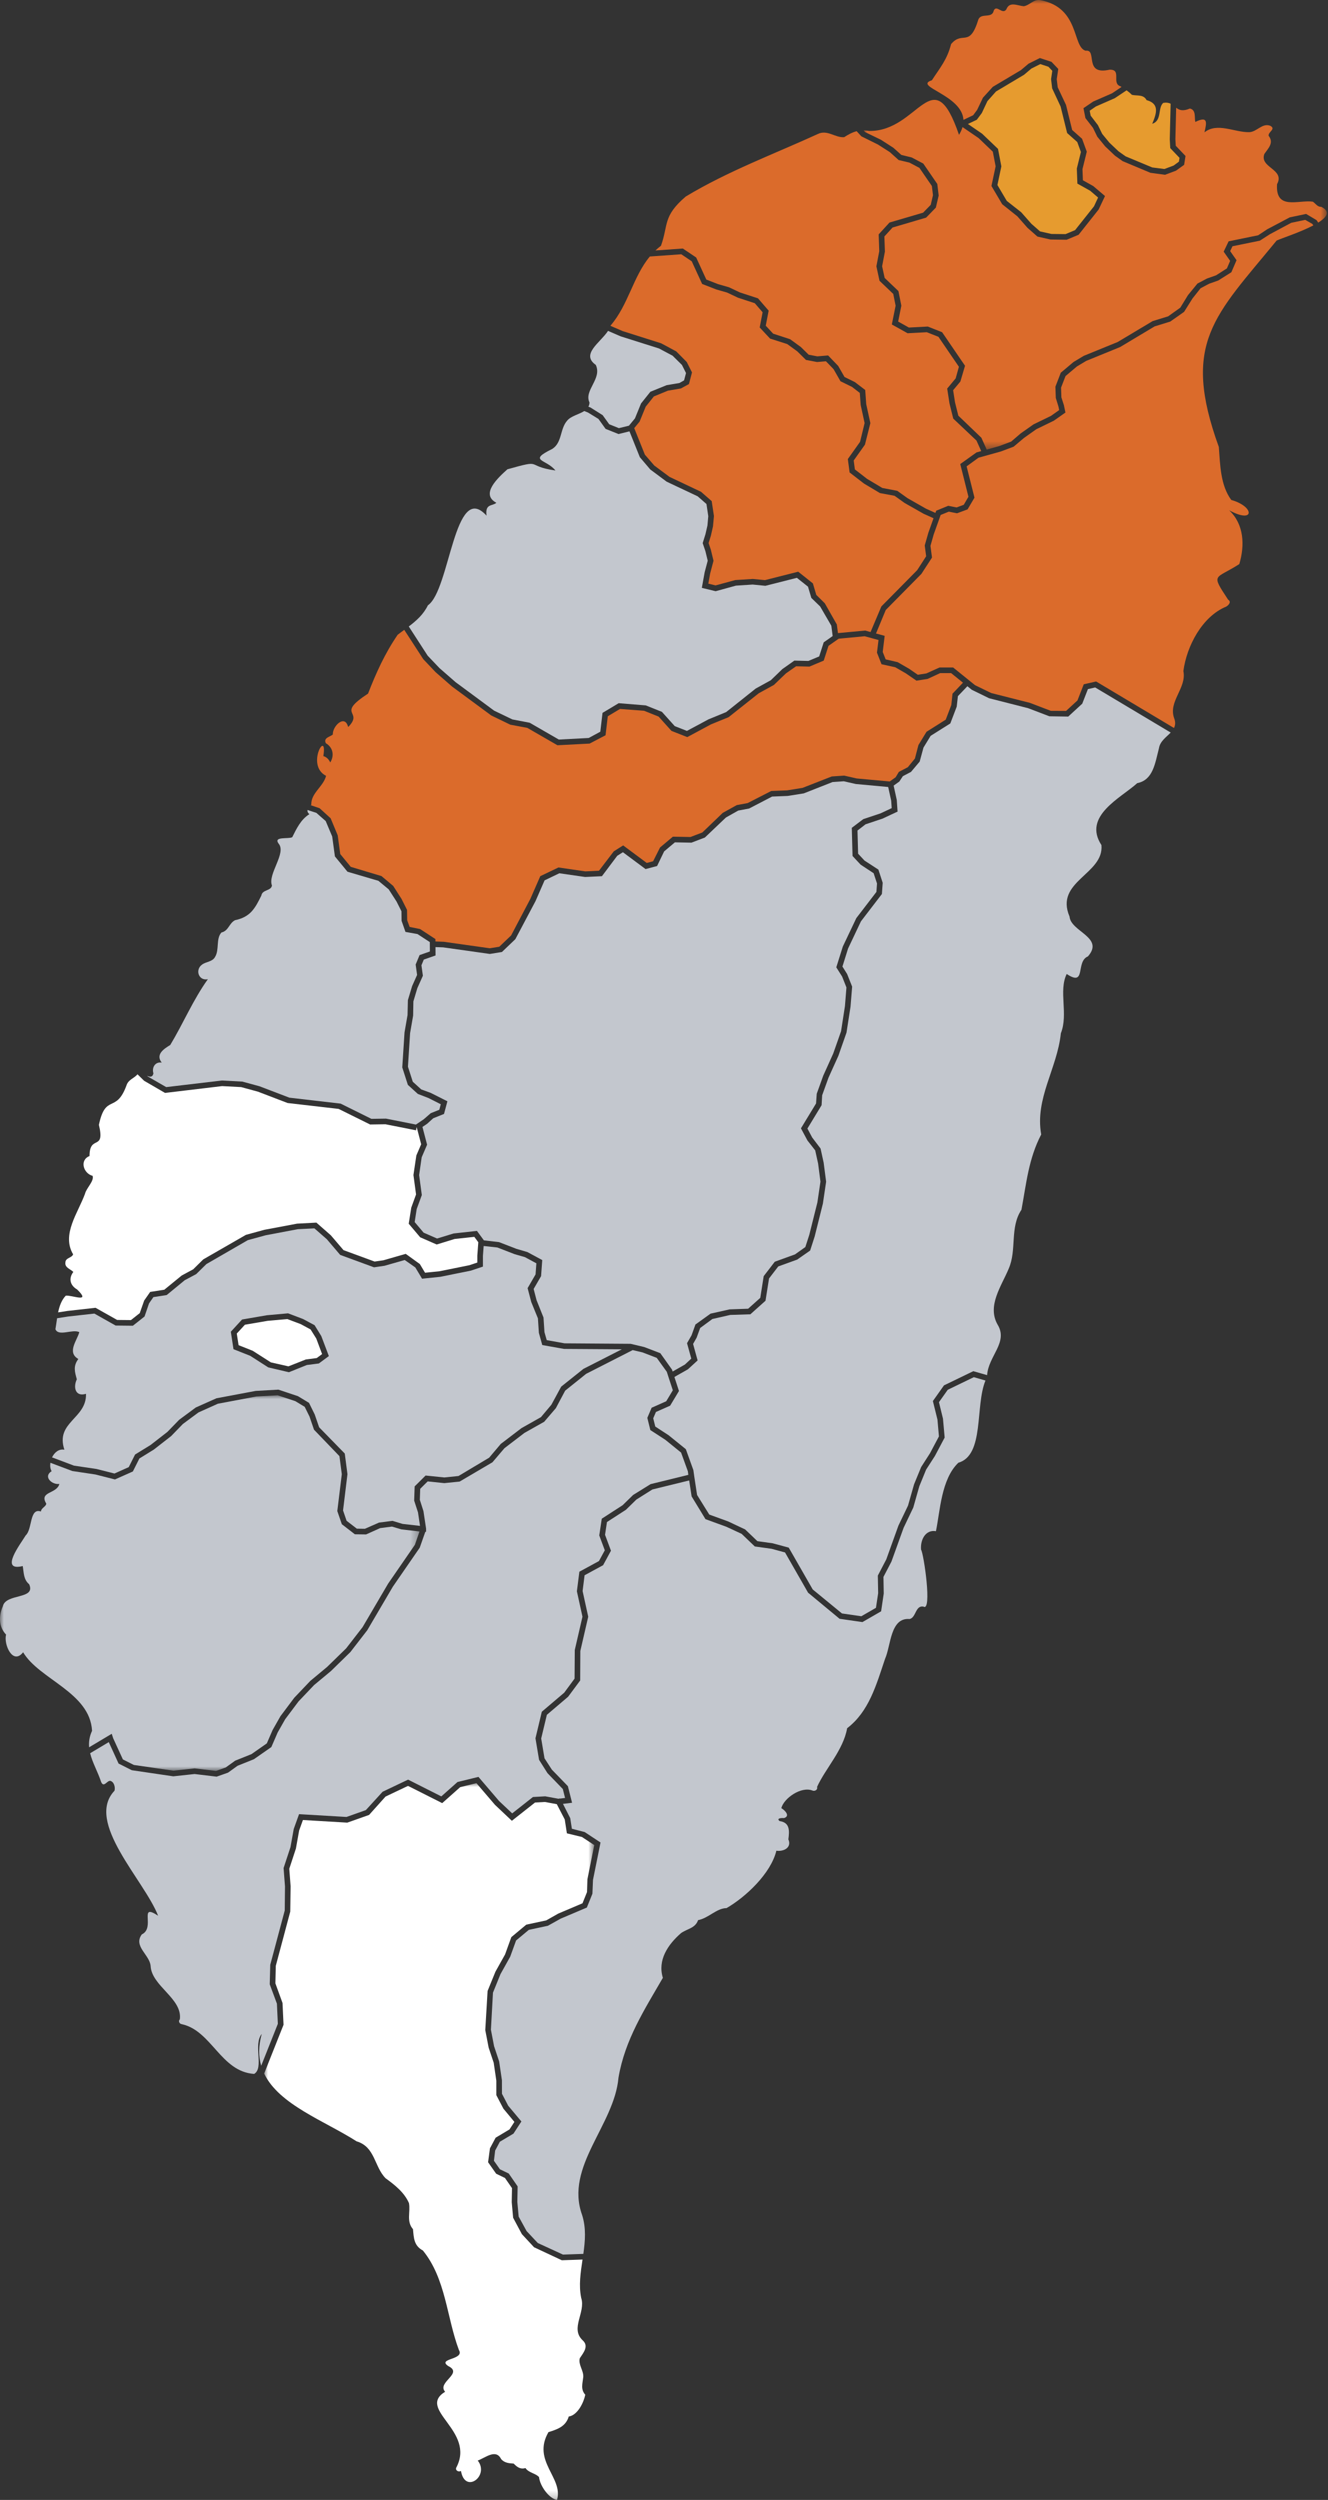
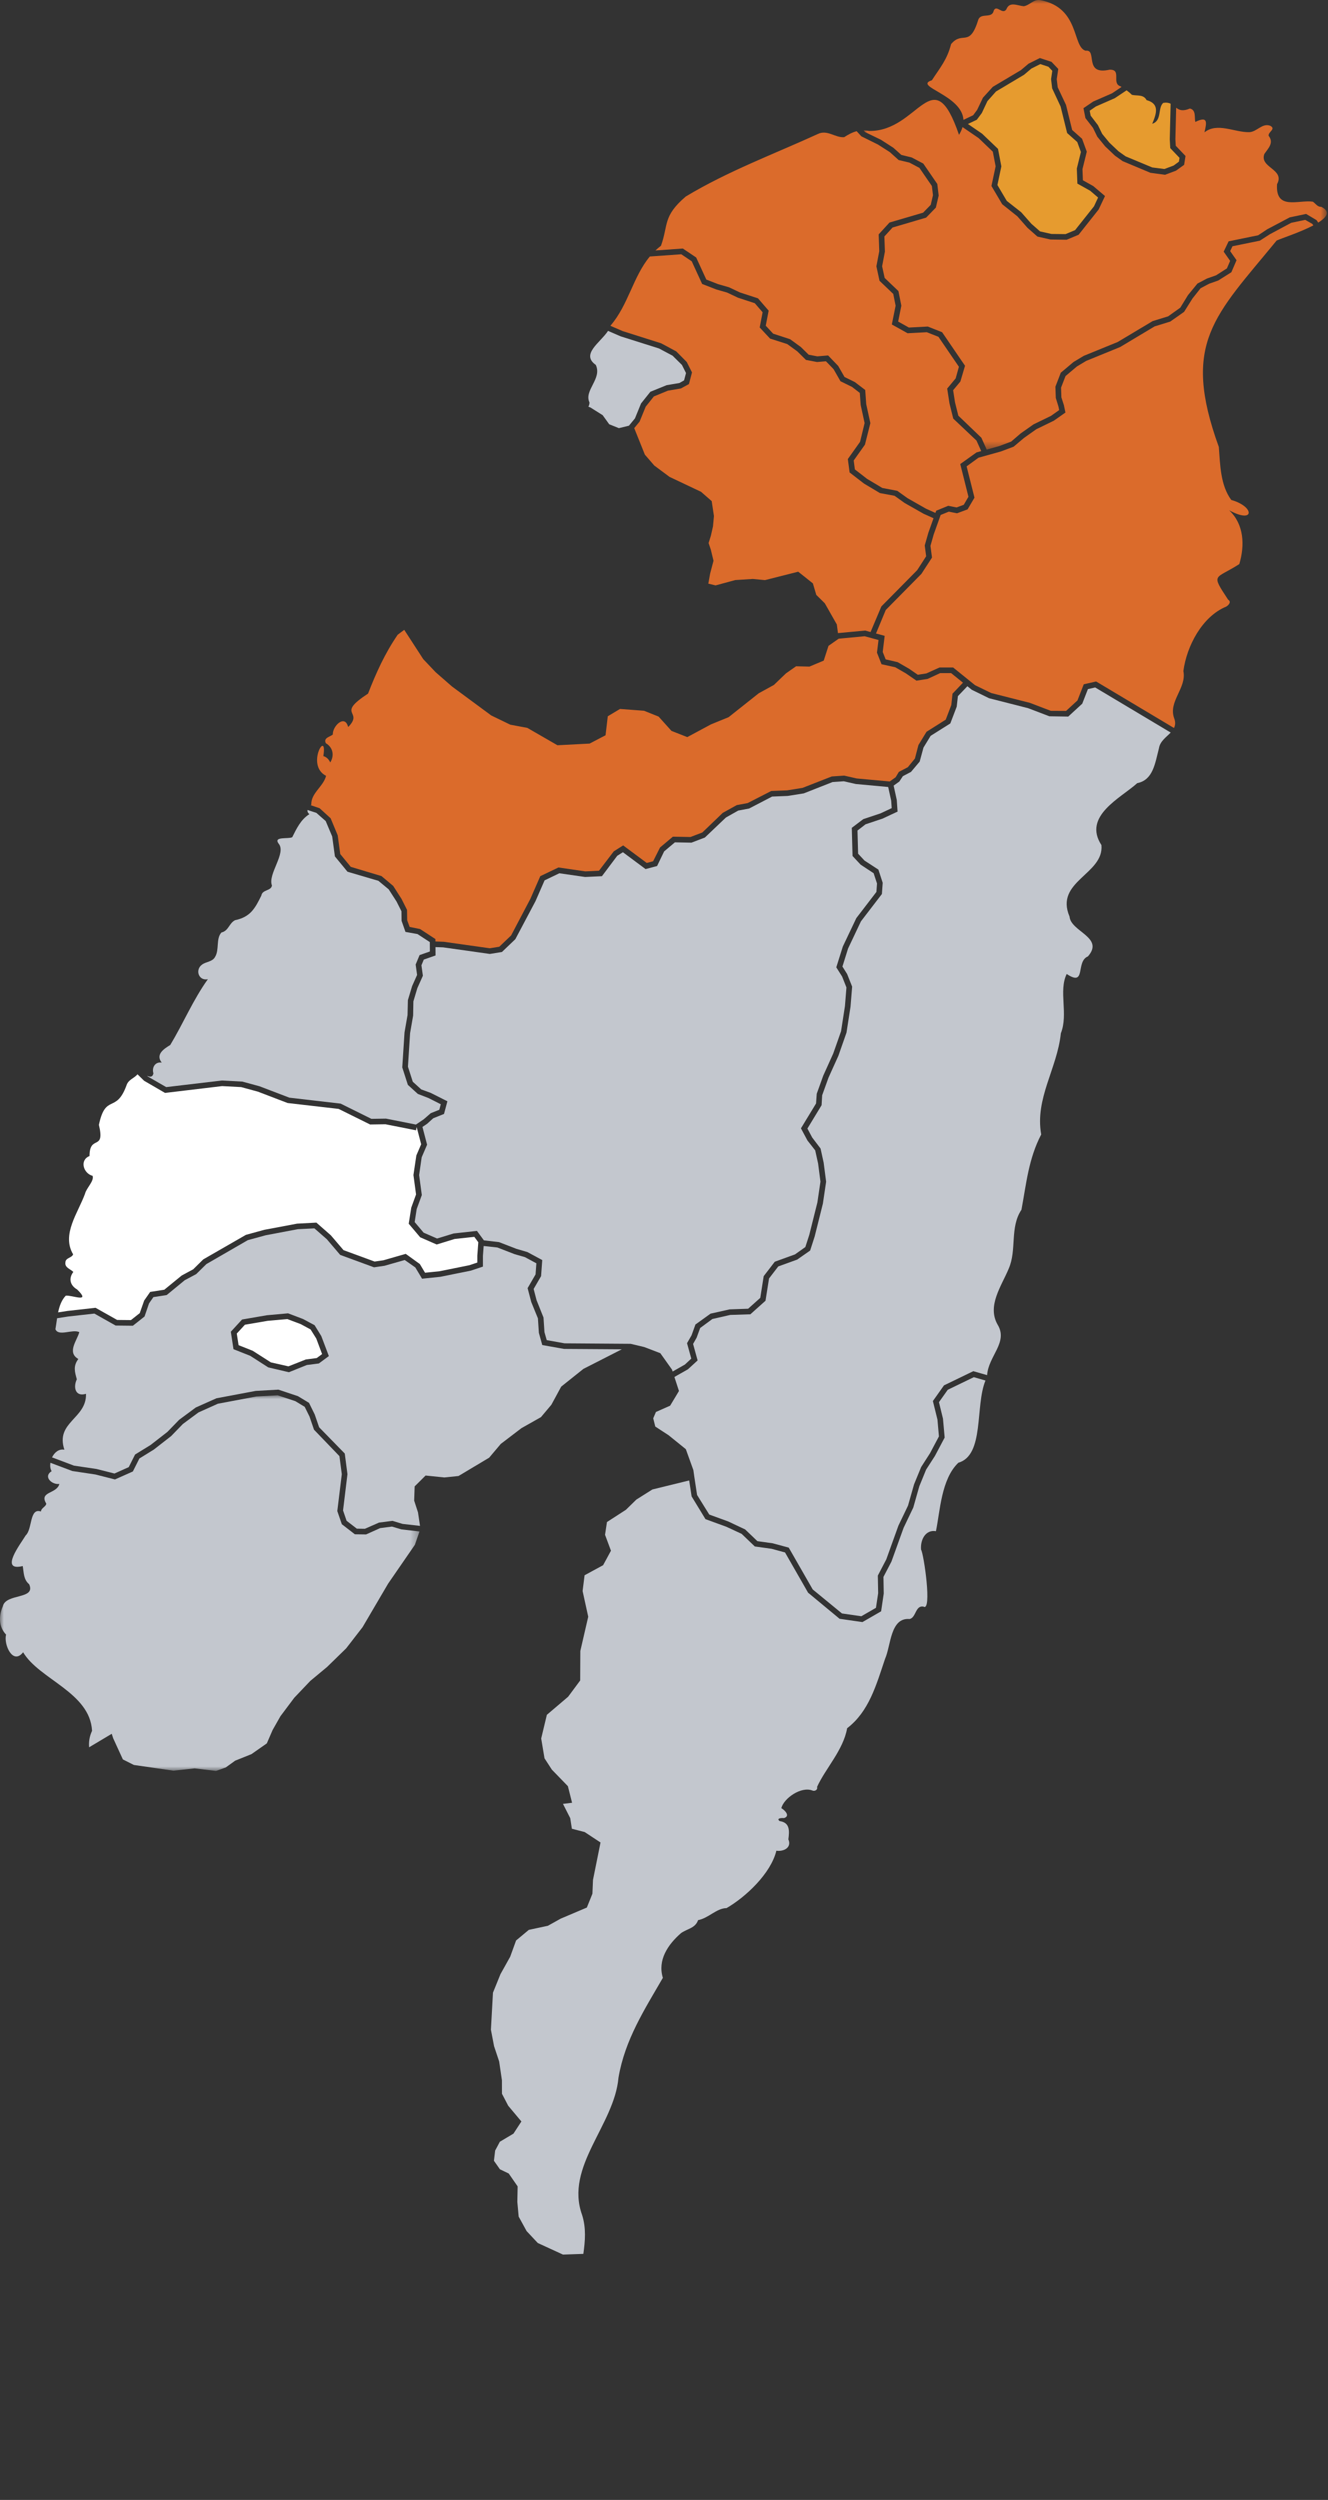
<svg xmlns="http://www.w3.org/2000/svg" xmlns:xlink="http://www.w3.org/1999/xlink" width="170px" height="320px" viewBox="0 0 170 320" version="1.1">
  <rect x="0" y="0" width="170" height="320" fill="#333333" stroke="none" />
  <title>Group 28 Copy</title>
  <desc>Created with Sketch.</desc>
  <defs>
    <polygon id="path-1" points="0 0 53.701 0 53.701 48.08 0 48.08" />
-     <polygon id="path-3" points="0 0 42.257 0 42.257 91.749 0 91.749" />
    <polygon id="path-5" points="0 0 59.301 0 59.301 57.547 0 57.547" />
  </defs>
  <g id="戰情數據-0209" stroke="none" stroke-width="1" fill="none" fill-rule="evenodd">
    <g id="智慧防災_768" transform="translate(-422, -809)">
      <g id="Group-125" transform="translate(40, 726)">
        <g id="Group-123" transform="translate(382, 83)">
          <g id="Group-28-Copy">
            <g id="Group">
              <polygon id="Fill-1" fill="#FFFFFF" points="32.355 172.907 34.675 174.389 36.922 174.897 39.148 174.017 40.541 173.837 41.233 173.327 40.486 171.337 39.761 170.176 38.502 169.494 36.776 168.844 34.261 169.07 31.351 169.57 30.311 170.7 30.541 172.185" />
              <polygon id="Fill-2" fill="#C3C7CE" points="109.555 100.355 108.012 100.006 106.579 100.104 102.891 101.556 100.835 101.883 98.837 101.964 95.895 103.494 94.501 103.755 92.922 104.648 90.231 107.209 88.517 107.863 86.395 107.822 85.017 108.982 84.114 110.855 82.64 111.244 79.74 109.087 79.013 109.545 77.054 112.156 74.9 112.256 71.603 111.782 69.714 112.688 68.55 115.352 65.972 120.216 64.254 121.859 62.704 122.108 56.724 121.265 55.747 121.231 55.755 122.301 54.253 122.828 53.949 123.559 54.135 124.899 53.425 126.484 52.919 128.18 52.886 129.999 52.498 132.233 52.222 136.542 52.839 138.463 53.92 139.447 55.135 139.892 57.273 140.968 56.839 142.588 55.464 143.138 54.681 143.844 54.079 144.251 54.673 146.526 53.98 148.141 53.653 150.411 53.998 152.972 53.342 154.76 53.083 156.427 54.228 157.783 55.949 158.536 58.058 157.889 61.055 157.56 61.944 158.77 63.885 158.995 66.105 159.855 67.506 160.264 69.415 161.294 69.266 163.347 68.313 164.991 68.687 166.43 69.575 168.646 69.698 170.522 69.987 171.541 72.272 171.95 80.73 172.013 82.466 172.424 84.532 173.216 86.026 175.317 86.104 175.559 87.672 174.669 88.493 173.907 87.949 171.932 88.527 170.924 89.026 169.54 90.96 168.15 93.395 167.604 95.77 167.521 97.324 166.131 97.763 163.351 99.184 161.502 101.764 160.569 103.095 159.626 103.596 158.073 104.634 153.924 105.027 151.254 104.728 148.941 104.356 147.251 103.366 145.99 102.53 144.432 104.466 141.245 104.552 140.003 105.388 137.682 106.661 134.86 107.666 132.001 108.162 128.787 108.354 126.399 107.801 125 107.054 123.822 107.894 121.153 109.618 117.524 112.192 114.168 112.268 113.091 111.837 111.776 110.169 110.677 109.136 109.57 109.039 105.964 110.511 104.851 112.702 104.121 114.149 103.443 114.085 102.497 113.698 100.738" />
              <g id="Group-5" transform="translate(0, 178.604)">
                <mask id="mask-2" fill="white">
                  <use xlink:href="#path-1" />
                </mask>
                <g id="Clip-4" />
                <path d="M14.488,43.899 L15.73,46.609 L17.139,47.318 L22.195,48.046 L24.915,47.753 L27.651,48.08 L28.898,47.638 L30.1,46.77 L32.195,45.928 L34.156,44.554 L34.9,42.838 L35.904,41.07 L37.667,38.719 L39.717,36.563 L41.881,34.763 L44.315,32.389 L46.414,29.677 L49.684,24.107 L53.112,19.134 L53.701,17.431 L51.387,17.163 L50.178,16.803 L48.661,17 L46.861,17.808 L45.427,17.789 L43.758,16.5 L43.179,14.816 L43.754,10.099 L43.452,7.786 L40.196,4.4 L39.621,2.721 L39.005,1.473 L37.803,0.747 L35.544,0 L32.815,0.151 L27.888,1.078 L25.402,2.195 L23.407,3.674 L21.909,5.219 L19.689,6.948 L17.842,8.087 L17.009,9.748 L14.716,10.771 L12.215,10.135 L9.255,9.691 L6.452,8.636 C6.395,9.023 6.429,9.409 6.61,9.711 C5.488,10.403 6.64,11.48 7.598,11.344 C7.282,12.64 4.959,12.286 5.923,13.864 C5.903,14.238 5.269,14.419 5.241,14.875 C3.755,14.362 4.167,17.122 3.29,17.932 C2.64,19.01 -0.14,22.594 2.91,21.856 C3.061,22.694 2.994,23.573 3.732,24.184 C4.634,26.17 0.747,25.313 0.362,27.007 C-0.193,28.274 -0.153,29.677 0.778,30.627 C0.445,31.867 1.63,34.587 2.961,32.89 C5.017,36.373 11.512,38.013 11.786,42.945 C11.441,43.689 11.35,44.384 11.409,45.054 L14.302,43.327 L14.488,43.899 Z" id="Fill-3" fill="#C3C7CE" mask="url(#mask-2)" />
              </g>
              <path d="M30.985,168.902 L34.167,168.356 L36.876,168.11 L38.8,168.84 L40.272,169.632 L41.129,171.02 L42.098,173.584 L40.818,174.527 L39.285,174.725 L36.982,175.649 L34.339,175.03 L32.026,173.545 L29.889,172.701 L29.548,170.467 L30.985,168.902 Z M12.356,188.035 L14.651,188.615 L16.48,187.798 L17.291,186.185 L19.279,184.961 L21.43,183.288 L22.934,181.738 L25.072,180.158 L27.714,178.982 L32.729,178.042 L35.64,177.877 L38.141,178.714 L39.557,179.57 L40.285,181.048 L40.851,182.694 L44.135,186.059 L44.479,188.7 L43.914,193.342 L44.368,194.665 L45.678,195.675 L46.712,195.689 L48.516,194.896 L50.238,194.673 L51.534,195.064 L53.766,195.318 L53.508,193.589 L53.019,192.085 L53.081,190.263 L54.483,188.872 L56.875,189.12 L58.693,188.934 L62.618,186.589 L64.106,184.826 L66.743,182.815 L69.25,181.397 L70.582,179.813 L71.84,177.494 L74.68,175.224 L79.599,172.716 L72.205,172.665 L69.417,172.171 L68.981,170.607 L68.86,168.753 L68.005,166.657 L67.54,164.885 L68.559,163.129 L68.662,161.707 L67.198,160.917 L65.876,160.537 L63.669,159.683 L61.916,159.492 L61.821,160.762 L61.822,162.129 L60.283,162.644 L56.37,163.435 L54.029,163.678 L53.167,162.238 L51.808,161.285 L49.232,162.022 L47.878,162.221 L43.548,160.631 L41.837,158.624 L40.245,157.233 L38.116,157.342 L34.008,158.118 L31.718,158.746 L26.423,161.805 L25.12,163.086 L23.651,163.87 L21.338,165.77 L19.638,166.034 L19.075,166.844 L18.504,168.516 L17.01,169.699 L14.8,169.675 L12.081,168.142 L8.72,168.519 L7.307,168.74 C7.234,169.222 7.174,169.702 7.094,170.146 C7.511,171.12 9.254,170.089 10.153,170.519 C9.852,171.619 8.548,173.098 10.025,173.957 C9.335,174.886 9.579,175.617 9.835,176.553 C9.345,177.586 9.647,178.833 11.008,178.411 C11.11,181.604 7.055,182.018 8.244,185.569 C7.546,185.43 6.969,185.914 6.661,186.549 L9.472,187.607 L12.356,188.035 Z" id="Fill-6" fill="#C3C7CE" />
              <path d="M89.12,32.961 L90.416,35.784 L91.929,36.373 L93.321,36.774 L94.728,37.437 L97.034,38.19 L98.397,39.766 L98.025,41.693 L98.974,42.711 L101.148,43.423 L102.52,44.422 L103.52,45.404 L104.624,45.614 L106.009,45.499 L107.302,46.847 L108.108,48.255 L109.445,48.916 L110.759,49.921 L110.888,51.735 L111.418,54.162 L110.725,56.915 L109.284,58.944 L109.434,60.088 L111,61.299 L112.947,62.461 L114.86,62.827 L116.186,63.775 L118.552,65.12 L119.746,65.655 L119.849,65.37 L121.386,64.744 L122.454,64.955 L123.371,64.615 L123.974,63.589 L122.923,59.4 L125.002,57.912 L125.608,57.743 L125.001,56.394 L122.028,53.583 L121.546,51.638 L121.251,49.737 L122.338,48.433 L122.751,46.948 L120.133,43.114 L118.645,42.524 L116.179,42.656 L114.166,41.533 L114.648,39.13 L114.349,37.625 L112.589,35.943 L112.188,34.089 L112.556,32.151 L112.48,30.001 L113.865,28.487 L118.169,27.222 L119.146,26.216 L119.432,24.989 L119.291,23.81 L117.699,21.492 L116.42,20.815 L115.036,20.486 L113.914,19.476 L112.399,18.508 L110.263,17.449 L109.662,16.794 C109.118,16.935 108.613,17.205 108.061,17.561 C106.908,17.647 105.896,16.556 104.69,17.154 C98.961,19.769 93.159,21.917 87.782,25.158 C84.821,27.69 85.576,28.775 84.614,31.458 C84.36,31.648 84.128,31.851 83.905,32.06 L87.409,31.811 L89.12,32.961 Z" id="Fill-8" fill="#DB6B2B" />
              <path d="M12.231,167.401 L14.993,168.957 L16.762,168.976 L17.89,168.084 L18.456,166.474 L19.223,165.371 L21.034,165.088 L23.253,163.274 L24.733,162.475 L26.021,161.206 L31.483,158.063 L33.847,157.417 L38.031,156.63 L40.5,156.499 L42.348,158.119 L43.972,160.02 L47.955,161.483 L49.082,161.32 L51.94,160.498 L53.745,161.802 L54.412,162.915 L56.262,162.724 L60.098,161.949 L61.102,161.611 L61.102,160.736 L61.229,159.014 L60.719,158.321 L58.201,158.592 L55.903,159.301 L53.786,158.375 L52.32,156.64 L52.647,154.581 L53.26,152.893 L52.925,150.409 L53.298,147.901 L53.913,146.468 L53.339,144.269 L53.256,144.684 L49.344,143.908 L47.377,143.938 L43.346,141.942 L36.823,141.192 L33.002,139.731 L30.875,139.153 L28.428,139.025 L21.126,139.897 L18.444,138.339 L17.6,137.511 C17.166,138.049 16.417,138.173 16.183,138.962 C14.846,142.575 13.52,139.924 12.661,143.983 C13.484,147.419 11.464,145.165 11.46,147.976 C10.152,148.491 10.674,150.212 11.853,150.509 C12.086,151.176 11.051,152.067 10.878,152.819 C9.979,155.271 7.852,158.026 9.361,160.558 C9.204,161.037 8.362,160.975 8.371,161.629 C8.286,162.278 9.059,162.455 9.387,162.814 C8.764,163.64 8.955,164.519 9.869,165.054 C11.736,166.863 9.219,165.752 8.422,165.848 C7.873,166.418 7.608,167.184 7.44,167.99 L8.625,167.805 L12.231,167.401 Z" id="Fill-10" fill="#FFFFFF" />
              <polygon id="Fill-12" fill="#E69B2F" points="127.756 19.057 128.186 21.298 127.68 23.684 128.88 25.717 130.728 27.17 132.031 28.647 133.139 29.62 134.594 29.948 136.401 29.968 137.626 29.456 140.05 26.402 140.569 25.286 139.552 24.414 137.919 23.503 137.847 21.573 138.369 19.455 137.902 18.18 136.605 17.028 135.773 13.639 134.69 11.313 134.55 10.128 134.707 9.066 134.211 8.545 133.174 8.204 132.031 8.774 131.095 9.568 127.501 11.711 126.402 12.944 125.686 14.466 125.044 15.327 123.904 15.87 125.727 17.119" />
-               <path d="M56.267,85.527 L58.312,87.312 L63.255,90.967 L65.592,92.09 L67.809,92.514 L71.537,94.666 L75.362,94.465 L76.847,93.661 L77.131,91.249 L79.199,90.011 L82.668,90.293 L84.736,91.121 L86.376,92.947 L87.935,93.559 L90.697,92.077 L92.954,91.153 L96.734,88.141 L98.677,87.069 L100.15,85.645 L101.688,84.559 L103.484,84.602 L104.864,84.024 L105.447,82.22 L106.592,81.416 L106.42,80.095 L104.987,77.628 L103.859,76.535 L103.433,75.096 L102.011,73.964 L97.98,74.986 L96.351,74.824 L94.202,74.965 L91.612,75.677 L89.843,75.248 L90.206,73.248 L90.596,71.771 L90.303,70.558 L89.952,69.522 L90.309,68.373 L90.562,67.266 L90.668,66.073 L90.435,64.513 L89.308,63.528 L85.341,61.657 L83.241,60.093 L81.907,58.523 L80.58,55.215 L79.171,55.559 L77.523,54.898 L76.609,53.625 L75.274,52.807 L74.792,52.614 C74.106,53.057 73.073,53.244 72.585,53.868 C71.667,54.925 71.978,56.625 70.711,57.456 C67.494,59.038 69.942,58.745 71.101,60.226 C67.066,59.636 69.724,58.734 64.953,60.071 C63.802,61.113 61.434,63.246 63.54,64.357 C63.035,64.818 62.074,64.424 62.284,66.008 C58.152,61.43 57.614,75.534 54.776,77.481 C54.208,78.657 53.293,79.459 52.328,80.191 L54.746,83.929 L56.267,85.527 Z" id="Fill-14" fill="#C3C7CE" />
              <path d="M77.151,53.146 L77.985,54.307 L79.223,54.804 L80.511,54.491 L81.284,53.552 L82.06,51.645 L83.255,50.149 L85.337,49.303 L86.982,49.024 L87.571,48.686 L87.818,47.75 L87.297,46.715 L86.1,45.531 L84.363,44.606 L79.453,43.054 L77.836,42.355 C76.843,43.869 74.317,45.332 76.268,46.709 C77.108,48.495 74.715,49.969 75.462,51.518 C75.458,51.731 75.403,51.904 75.323,52.06 L75.592,52.164 L77.151,53.146 Z" id="Fill-16" fill="#C3C7CE" />
              <path d="M21.278,139.154 L28.405,138.307 L31.027,138.448 L33.227,139.048 L37.038,140.504 L43.609,141.268 L47.541,143.215 L49.409,143.186 L53.257,143.951 L53.254,143.94 L54.238,143.277 L55.137,142.495 L56.237,142.053 L56.425,141.348 L54.847,140.551 L53.488,140.027 L52.212,138.867 L51.494,136.633 L51.784,132.148 L52.171,129.93 L52.215,128.021 L52.752,126.233 L53.393,124.794 L53.209,123.464 L53.711,122.255 L55.03,121.792 L55.022,120.682 L55.022,120.592 L53.443,119.562 L51.905,119.288 L51.405,117.866 L51.39,116.643 L50.768,115.408 L49.758,113.839 L48.436,112.746 L44.485,111.585 L42.872,109.624 L42.524,107.068 L41.693,105.098 L40.497,104.048 L39.36,103.677 C39.338,103.871 39.402,104.065 39.61,104.212 C38.485,104.908 37.948,106.106 37.411,107.164 C36.93,107.428 34.969,107.025 35.659,107.975 C36.711,109.193 34.245,111.871 34.814,113.351 C34.693,114.07 33.586,113.842 33.456,114.636 C32.641,116.279 32.071,117.37 30.091,117.787 C29.317,118.175 29.28,119.143 28.346,119.363 C27.619,120.164 28.105,121.567 27.529,122.491 C27.188,123.13 26.401,123.072 25.866,123.471 C24.946,124.122 25.412,125.586 26.609,125.342 C24.689,128.03 23.483,130.958 21.794,133.763 C20.962,134.263 19.889,134.976 20.702,136.019 C19.857,135.875 19.411,136.651 19.64,137.396 C19.53,137.918 19.204,137.862 18.83,137.708 L18.916,137.793 L21.278,139.154 Z" id="Fill-18" fill="#C3C7CE" />
              <path d="M84.642,43.946 L86.57,44.982 L87.914,46.34 L88.584,47.67 L88.193,49.161 L87.166,49.724 L85.497,50.007 L83.703,50.745 L82.658,52.053 L81.876,53.967 L81.189,54.801 L82.552,58.199 L83.759,59.593 L85.709,61.043 L89.744,62.954 L91.107,64.145 L91.393,66.052 L91.272,67.38 L91.004,68.561 L90.708,69.513 L90.995,70.359 L91.339,71.779 L90.909,73.404 L90.673,74.709 L91.601,74.934 L94.119,74.25 L96.365,74.107 L97.925,74.257 L102.18,73.179 L104.059,74.675 L104.496,76.15 L105.585,77.224 L107.124,79.932 L107.269,81.04 L110.749,80.713 L111.443,80.901 L112.825,77.626 L117.413,72.981 L118.559,71.204 L118.377,69.818 L118.843,68.184 L119.503,66.336 L118.227,65.761 L115.8,64.382 L114.509,63.461 L112.636,63.114 L110.595,61.893 L108.76,60.477 L108.533,58.758 L110.099,56.554 L110.68,54.154 L110.177,51.838 L110.064,50.294 L109.066,49.524 L107.593,48.803 L106.701,47.245 L105.73,46.245 L104.587,46.34 L103.172,46.071 L102.056,44.97 L100.773,44.04 L98.576,43.34 L97.249,41.916 L97.624,39.973 L96.621,38.812 L94.462,38.104 L93.068,37.445 L91.699,37.054 L89.883,36.349 L88.55,33.446 L87.214,32.547 L83.185,32.833 C81.03,35.43 80.445,39.009 78.161,41.672 C78.158,41.683 78.151,41.695 78.148,41.707 L79.705,42.381 L84.642,43.946 Z" id="Fill-20" fill="#DB6B2B" />
              <path d="M42.325,104.743 L43.231,106.924 L43.557,109.325 L44.899,110.957 L48.838,112.143 L50.335,113.402 L51.393,115.052 L52.107,116.469 L52.125,117.796 L52.438,118.651 L53.775,118.92 L55.737,120.201 L55.741,120.512 L56.786,120.549 L62.696,121.381 L63.917,121.184 L65.431,119.736 L67.901,115.041 L69.161,112.154 L71.488,111.038 L74.934,111.54 L76.68,111.453 L78.573,108.972 L79.772,108.216 L82.791,110.459 L83.608,110.243 L84.493,108.481 L86.137,107.097 L88.389,107.139 L89.906,106.561 L92.527,104.044 L94.309,103.059 L95.708,102.797 L98.727,101.249 L100.763,101.169 L102.738,100.851 L106.473,99.389 L108.067,99.281 L109.668,99.645 L113.894,100.033 L114.649,99.494 L115.066,98.805 L116.215,98.204 L117.121,97.094 L117.571,95.368 L118.605,93.671 L121.064,92.12 L121.782,90.241 L121.932,88.793 L123.273,87.386 L121.756,86.16 L120.352,86.16 L118.749,86.903 L117.318,87.127 L115.974,86.201 L114.598,85.409 L112.845,85.023 L112.263,83.542 L112.46,81.923 L111.555,81.677 L110.686,81.442 L107.362,81.755 L106.697,82.222 L106.057,82.672 L105.447,84.561 L103.62,85.326 L101.907,85.285 L100.606,86.199 L99.065,87.678 L97.131,88.739 L93.273,91.8 L91.003,92.727 L87.981,94.352 L85.954,93.555 L84.312,91.727 L82.452,90.981 L79.372,90.747 L77.804,91.684 L77.517,94.117 L75.48,95.18 L71.36,95.395 L67.503,93.17 L65.322,92.761 L62.884,91.581 L57.861,87.873 L55.768,86.046 L54.182,84.373 L51.749,80.622 C51.467,80.829 51.183,81.036 50.909,81.25 C49.26,83.649 48.129,86.173 47.116,88.782 C42.92,91.521 46.562,90.956 44.634,93.001 C44.66,92.977 44.557,93.03 44.564,93.055 C44.153,91.387 42.554,92.937 42.604,94.019 C42.277,94.317 41.358,94.43 41.713,95.135 C42.611,95.657 42.836,96.686 42.278,97.597 C42.095,97.211 41.829,96.912 41.392,96.781 C41.963,93.198 39.069,97.947 41.741,99.311 C41.395,100.699 39.79,101.509 39.851,103.013 C39.822,103.027 39.796,103.048 39.767,103.066 L40.917,103.458 L42.325,104.743 Z" id="Fill-22" fill="#DB6B2B" />
              <g id="Group-26" transform="translate(33.815, 228.251)">
                <mask id="mask-4" fill="white">
                  <use xlink:href="#path-3" />
                </mask>
                <g id="Clip-25" />
-                 <path d="M34.549,59.404 L32.989,57.723 L31.871,55.627 L31.692,53.633 L31.726,51.834 L30.826,50.534 L29.698,49.993 L28.666,48.522 L28.903,46.748 L29.63,45.383 L31.404,44.326 L32.035,43.359 L30.623,41.661 L29.721,39.933 L29.721,38.082 L29.385,35.787 L28.737,33.85 L28.305,31.608 L28.308,31.564 L28.602,26.599 L29.606,24.132 L30.841,21.921 L31.641,19.708 L33.554,18.111 L36.114,17.563 L37.645,16.696 L40.751,15.377 L41.33,13.941 L41.383,12.297 L42.257,7.928 L40.686,6.891 L38.754,6.422 L38.479,4.646 L37.462,2.687 L35.936,2.407 L34.677,2.477 L31.71,4.816 L29.549,2.776 L27.173,0 L25.095,0.509 L22.792,2.556 L18.415,0.347 L15.538,1.716 L13.431,4.066 L10.643,5.052 L4.963,4.716 L4.479,6.058 L4.067,8.367 L3.216,10.955 L3.387,13.191 L3.342,16.439 L1.488,23.39 L1.438,25.625 L2.35,28.133 L2.481,30.926 L0,37.172 C1.905,41.16 7.721,43.217 11.839,45.85 C14.223,46.555 14.078,49.093 15.55,50.577 C16.72,51.429 17.95,52.39 18.539,53.757 C18.752,54.889 18.176,56.092 19.054,57.093 C19.154,58.222 19.173,59.208 20.322,59.823 C23.274,63.452 23.364,68.405 24.934,72.561 C25.695,73.836 22.084,73.609 23.57,74.614 C25.548,75.573 22.073,76.674 23.165,77.901 C19.477,80.181 27.115,82.889 24.586,87.626 C24.445,87.986 24.926,88.226 25.194,88.034 C25.714,91.05 28.883,88.661 27.339,86.707 C28.307,86.366 29.653,85.168 30.329,86.505 C30.736,87.009 31.343,87.059 31.94,87.096 C32.387,87.544 32.789,87.861 33.451,87.667 C33.867,88.288 34.766,88.335 35.188,88.827 C35.297,89.933 36.462,91.583 37.488,91.749 C38.337,88.914 34.247,86.797 36.393,83.07 C37.529,82.72 38.609,82.353 38.993,81.069 C40.118,80.914 40.908,79.282 41.108,78.285 C40.486,77.588 40.759,76.85 40.852,76.009 C40.903,75.183 40.188,74.43 40.403,73.614 C40.867,72.908 41.615,72.059 40.761,71.305 C39.15,69.787 41.185,67.742 40.586,65.89 C40.253,64.275 40.508,62.634 40.756,60.977 L38.106,61.07 L34.549,59.404 Z" id="Fill-24" fill="#FFFFFF" mask="url(#mask-4)" />
+                 <path d="M34.549,59.404 L32.989,57.723 L31.871,55.627 L31.692,53.633 L31.726,51.834 L30.826,50.534 L29.698,49.993 L28.666,48.522 L28.903,46.748 L29.63,45.383 L31.404,44.326 L32.035,43.359 L30.623,41.661 L29.721,39.933 L29.721,38.082 L29.385,35.787 L28.737,33.85 L28.305,31.608 L28.308,31.564 L28.602,26.599 L29.606,24.132 L30.841,21.921 L31.641,19.708 L33.554,18.111 L36.114,17.563 L37.645,16.696 L40.751,15.377 L41.33,13.941 L41.383,12.297 L40.686,6.891 L38.754,6.422 L38.479,4.646 L37.462,2.687 L35.936,2.407 L34.677,2.477 L31.71,4.816 L29.549,2.776 L27.173,0 L25.095,0.509 L22.792,2.556 L18.415,0.347 L15.538,1.716 L13.431,4.066 L10.643,5.052 L4.963,4.716 L4.479,6.058 L4.067,8.367 L3.216,10.955 L3.387,13.191 L3.342,16.439 L1.488,23.39 L1.438,25.625 L2.35,28.133 L2.481,30.926 L0,37.172 C1.905,41.16 7.721,43.217 11.839,45.85 C14.223,46.555 14.078,49.093 15.55,50.577 C16.72,51.429 17.95,52.39 18.539,53.757 C18.752,54.889 18.176,56.092 19.054,57.093 C19.154,58.222 19.173,59.208 20.322,59.823 C23.274,63.452 23.364,68.405 24.934,72.561 C25.695,73.836 22.084,73.609 23.57,74.614 C25.548,75.573 22.073,76.674 23.165,77.901 C19.477,80.181 27.115,82.889 24.586,87.626 C24.445,87.986 24.926,88.226 25.194,88.034 C25.714,91.05 28.883,88.661 27.339,86.707 C28.307,86.366 29.653,85.168 30.329,86.505 C30.736,87.009 31.343,87.059 31.94,87.096 C32.387,87.544 32.789,87.861 33.451,87.667 C33.867,88.288 34.766,88.335 35.188,88.827 C35.297,89.933 36.462,91.583 37.488,91.749 C38.337,88.914 34.247,86.797 36.393,83.07 C37.529,82.72 38.609,82.353 38.993,81.069 C40.118,80.914 40.908,79.282 41.108,78.285 C40.486,77.588 40.759,76.85 40.852,76.009 C40.903,75.183 40.188,74.43 40.403,73.614 C40.867,72.908 41.615,72.059 40.761,71.305 C39.15,69.787 41.185,67.742 40.586,65.89 C40.253,64.275 40.508,62.634 40.756,60.977 L38.106,61.07 L34.549,59.404 Z" id="Fill-24" fill="#FFFFFF" mask="url(#mask-4)" />
              </g>
              <path d="M139.268,88.208 L138.539,90.076 L136.747,91.723 L134.328,91.686 L131.608,90.649 L126.613,89.377 L124.402,88.296 L123.836,87.839 L122.623,89.111 L122.472,90.453 L121.653,92.602 L119.133,94.19 L118.215,95.696 L117.73,97.487 L116.615,98.809 L115.579,99.35 L115.128,100.038 L114.396,100.562 L114.797,102.396 L114.9,103.887 L112.969,104.789 L110.797,105.516 L109.769,106.311 L109.849,109.278 L110.665,110.154 L112.444,111.312 L112.997,113.002 L112.895,114.435 L110.212,117.933 L108.562,121.416 L107.841,123.721 L108.442,124.676 L109.085,126.291 L108.876,128.872 L108.362,132.177 L107.33,135.129 L106.055,137.953 L105.247,140.199 L105.175,141.466 L103.359,144.457 L103.966,145.599 L105.042,147.017 L105.437,148.817 L105.754,151.262 L105.34,154.064 L104.289,158.271 L103.707,160.075 L102.054,161.229 L99.626,162.109 L98.446,163.646 L97.995,166.498 L96.056,168.233 L93.486,168.316 L91.193,168.837 L89.628,169.99 L89.177,171.228 L88.723,172.03 L89.304,174.138 L88.064,175.275 L86.331,176.259 L86.916,178.05 L85.787,179.93 L83.968,180.737 L83.622,181.549 L83.883,182.604 L85.589,183.715 L87.796,185.5 L88.76,188.181 L88.877,189.007 L89.235,191.361 L90.793,193.867 L93.241,194.76 L95.389,195.774 L96.955,197.272 L98.917,197.546 L100.97,198.103 L104.037,203.454 L107.78,206.527 L110.26,206.885 L112.134,205.804 L112.415,203.932 L112.372,201.679 L113.455,199.607 L115.008,195.287 L116.24,192.718 L117.008,190.005 L117.92,187.783 L119.059,186.008 L120.194,183.866 L120.005,181.71 L119.421,179.338 L120.841,177.332 L124.596,175.515 L126.363,176.023 C126.515,173.59 129.096,171.823 127.705,169.558 C126.33,167.127 128.206,164.624 129.127,162.395 C130.189,159.97 129.236,157.133 130.759,154.853 C131.385,151.485 131.669,148.317 133.287,145.216 C132.462,140.601 135.334,136.788 135.803,132.262 C136.783,129.792 135.484,126.861 136.549,124.674 C139.111,126.369 137.648,123.083 139.268,122.423 C141.419,119.977 137.066,119.268 136.916,117.326 C134.97,112.791 141.352,111.916 140.997,108.172 C138.568,104.446 143.494,102.142 145.58,100.245 C147.61,99.847 147.862,97.713 148.362,95.77 C148.502,94.876 149.298,94.363 149.862,93.77 L140.197,87.997 L139.268,88.208 Z" id="Fill-27" fill="#C3C7CE" />
              <path d="M142.706,12.569 L142.706,12.569 L140.286,13.628 L139.493,14.173 L139.62,14.807 L140.546,16.019 L141.095,17.14 L142.008,18.254 L143.186,19.371 L144.097,20.016 L147.499,21.434 L149.058,21.635 L150.241,21.189 L150.917,20.693 L150.993,20.206 L149.807,18.962 L149.744,17.83 L149.841,13.864 L149.855,13.273 C149.614,13.158 149.32,13.099 148.91,13.168 C148.179,13.806 148.774,15.456 147.498,15.844 C148.096,14.432 148.413,13.273 146.776,12.816 C146.378,12.052 145.563,12.296 144.897,12.139 C144.682,11.921 144.453,11.735 144.216,11.562 L142.935,12.417 L142.706,12.569 Z" id="Fill-29" fill="#E69B2F" />
              <path d="M121.322,177.898 L120.198,179.485 L120.713,181.592 L120.928,184.015 L119.678,186.372 L118.554,188.116 L117.686,190.24 L116.91,192.972 L115.672,195.565 L114.112,199.896 L113.093,201.849 L113.13,203.978 L112.794,206.253 L110.403,207.632 L107.476,207.21 L103.445,203.87 L100.493,198.718 L98.772,198.25 L96.625,197.953 L94.934,196.335 L92.965,195.424 L90.311,194.458 L88.534,191.543 L88.223,189.501 L83.512,190.657 L81.463,191.949 L80.127,193.255 L77.698,194.826 L77.452,196.461 L78.211,198.496 L77.205,200.35 L74.834,201.639 L74.58,203.657 L75.301,206.946 L74.289,211.33 L74.271,215.106 L72.727,217.187 L70.004,219.503 L69.28,222.53 L69.704,225.071 L70.647,226.522 L72.697,228.637 L73.231,230.759 L72.066,230.901 L72.997,232.729 L73.207,234.086 L74.845,234.507 L76.874,235.845 L75.911,240.629 L75.837,242.402 L75.122,244.173 L71.778,245.591 L70.134,246.506 L67.694,247.029 L66.065,248.387 L65.309,250.47 L64.068,252.694 L63.106,255.066 L62.844,259.811 L63.247,261.92 L63.898,263.873 L64.253,266.281 L64.257,268.006 L65.058,269.544 L66.745,271.556 L65.731,273.11 L63.987,274.15 L63.385,275.278 L63.229,276.585 L63.995,277.675 L65.125,278.218 L66.265,279.866 L66.225,281.858 L66.397,283.737 L67.414,285.588 L68.842,287.112 L72.067,288.594 L74.676,288.503 C74.907,286.854 75.048,285.19 74.514,283.518 C72.283,277.314 78.64,272.056 79.176,265.938 C80,261.073 82.543,257.175 84.856,253.167 C84.16,250.906 85.485,248.918 87.183,247.442 C87.996,246.872 89.001,246.827 89.363,245.783 C90.673,245.544 91.745,244.249 93.004,244.244 C95.463,242.829 98.684,239.806 99.385,236.897 C100.311,237.035 101.384,236.501 100.92,235.442 C101.062,234.362 101.138,233.295 99.801,233.103 C99.321,232.73 100.084,232.689 100.36,232.722 C101.218,232.451 100.454,231.701 100.02,231.449 C100.336,230.173 102.573,228.628 103.993,229.192 C104.3,229.326 104.706,229.104 104.595,228.729 C105.661,226.38 107.958,224.013 108.443,221.218 C111.247,219.077 112.171,215.68 113.298,212.337 C114.059,210.624 113.958,207.023 116.444,207.24 C117.28,207.053 117.171,205.467 118.209,205.648 C119.345,206.384 118.26,198.901 117.907,198.36 C117.794,197.085 118.494,195.766 119.811,195.997 C120.341,193.466 120.48,189.338 122.68,187.237 C126.052,186.258 124.8,179.974 126.153,176.712 L124.662,176.282 L121.322,177.898 Z" id="Fill-31" fill="#C3C7CE" />
              <g id="Group-35" transform="translate(110.545, 0)">
                <mask id="mask-6" fill="white">
                  <use xlink:href="#path-5" />
                </mask>
                <g id="Clip-34" />
                <path d="M58.591,26.473 C58.106,26.503 57.876,26.057 57.513,25.816 C55.673,25.547 52.709,26.98 52.932,23.577 C53.986,21.636 50.644,21.479 51.31,19.703 C51.814,18.973 52.56,18.278 51.855,17.383 C51.775,16.867 52.857,16.516 52.052,16.096 C51.018,15.717 50.34,16.896 49.366,16.918 C47.487,16.954 45.281,15.632 43.638,16.942 C43.968,15.586 44.055,14.838 42.468,15.607 C42.332,15.021 42.599,14.088 41.778,13.89 C40.836,14.29 40.399,14.083 40.019,13.786 L40.016,13.882 L39.919,17.819 L39.966,18.658 L41.214,19.966 L41.038,21.098 L39.997,21.846 L38.599,22.372 L36.722,22.118 L33.167,20.627 L32.185,19.926 L30.937,18.744 L29.921,17.495 L29.371,16.369 L28.402,15.114 L28.15,13.848 L29.396,13 L31.819,11.94 L33.025,11.13 C32.986,11.105 32.949,11.079 32.91,11.054 C31.679,10.681 33.118,8.883 31.5,8.919 C28.113,9.689 29.984,6.27 28.427,6.494 C26.702,6.01 27.716,0.992 22.654,0.024 C21.776,-0.149 21.282,0.678 20.503,0.8 C19.675,0.723 18.683,0.137 18.271,1.211 C17.769,1.922 17.026,0.544 16.669,1.354 C16.455,2.421 15.105,1.614 14.71,2.463 C13.56,6.222 12.694,3.866 11.207,5.644 C10.691,7.657 9.792,8.666 8.746,10.276 C6.294,11.062 12.616,12.139 12.788,15.345 L14.028,14.754 L14.541,14.066 L15.284,12.505 L16.54,11.121 L20.133,8.984 L21.126,8.149 L22.572,7.428 L24.063,7.918 L24.926,8.825 L24.731,10.139 L24.853,11.171 L25.918,13.431 L26.705,16.638 L27.97,17.761 L28.577,19.415 L28.025,21.647 L28.078,23.074 L29.418,23.827 L30.909,25.095 L30.095,26.816 L27.53,30.05 L25.996,30.689 L23.928,30.659 L22.256,30.281 L20.978,29.154 L19.69,27.69 L17.749,26.141 L16.372,23.808 L16.907,21.291 L16.548,19.419 L14.729,17.676 L12.67,16.268 C12.577,16.582 12.435,16.911 12.22,17.261 C8.85,7.441 7.109,16.859 0.71,16.763 C0.458,16.713 0.225,16.695 0,16.691 L0.202,16.912 L2.206,17.881 L3.805,18.906 L4.836,19.828 L6.171,20.158 L7.648,20.938 L9.44,23.549 L9.616,25.03 L9.257,26.574 L8.009,27.86 L3.716,29.121 L2.666,30.269 L2.734,32.207 L2.378,34.08 L2.701,35.576 L4.466,37.262 L4.838,39.131 L4.431,41.161 L5.802,41.927 L8.22,41.798 L10.058,42.526 L12.989,46.819 L12.396,48.835 L11.467,49.949 L11.707,51.496 L12.132,53.205 L15.083,56.034 L15.766,57.547 L17.374,57.098 L18.897,56.526 L20.099,55.489 L21.755,54.322 L24.001,53.23 L25.042,52.49 L24.951,52.048 L24.609,50.938 L24.56,49.496 L25.249,47.709 L26.886,46.331 L28.188,45.55 L32.534,43.776 L37.005,41.104 L38.994,40.491 L40.55,39.38 L41.527,37.784 L42.741,36.298 L43.958,35.656 L45.126,35.242 L46.513,34.357 L46.927,33.393 L46.1,32.214 L46.734,30.889 L50.517,30.116 L51.668,29.352 L54.559,27.823 L56.656,27.383 L57.989,28.18 L58.207,28.494 C59.313,27.801 59.811,27.073 58.591,26.473" id="Fill-33" fill="#DB6B2B" mask="url(#mask-6)" />
              </g>
              <path d="M167.083,28.144 L165.302,28.517 L162.581,29.97 L161.274,30.807 L157.772,31.522 L157.476,32.145 L158.292,33.308 L157.632,34.846 L155.949,35.907 L154.79,36.314 L153.689,36.899 L152.661,38.196 L151.573,39.923 L149.807,41.163 L147.804,41.779 L143.4,44.418 L139.053,46.193 L137.847,46.916 L136.399,48.14 L135.829,49.619 L135.871,50.864 L136.192,51.866 L136.388,52.806 L134.91,53.848 L132.664,54.94 L131.086,56.056 L129.754,57.178 L128.143,57.783 L125.259,58.589 L123.74,59.696 L124.745,63.7 L123.862,65.202 L122.513,65.702 L121.457,65.493 L120.417,65.916 L119.527,68.405 L119.109,69.872 L119.307,71.373 L117.95,73.46 L113.387,78.082 L112.139,81.089 L113.249,81.391 L113,83.449 L113.375,84.403 L114.91,84.758 L116.358,85.593 L117.49,86.372 L118.587,86.2 L120.271,85.44 L122.011,85.44 L124.823,87.71 L126.894,88.713 L131.824,89.963 L134.522,90.99 L136.469,91.001 L137.928,89.66 L138.735,87.59 L140.317,87.231 L140.441,87.305 L150.286,93.186 C150.454,92.845 150.502,92.451 150.309,91.942 C149.521,89.777 151.931,88.084 151.487,85.895 C151.911,82.689 153.898,78.917 156.955,77.654 C157.278,77.476 157.675,77.029 157.207,76.757 C157.208,76.756 157.208,76.755 157.209,76.754 C154.963,73.332 155.52,74.214 158.647,72.203 C159.363,69.801 159.257,67.114 157.347,65.316 C160.663,67.123 160.614,64.828 157.619,63.998 C156.226,62.123 156.194,59.474 156.024,57.21 C151.188,43.868 155.505,40.451 163.425,30.79 C164.07,30.497 166.451,29.729 168.124,28.851 L167.99,28.658 L167.083,28.144 Z" id="Fill-36" fill="#DB6B2B" />
-               <path d="M35.448,256.474 L34.529,253.997 L34.596,251.498 L36.45,244.548 L36.482,241.467 L36.302,239.118 L37.184,236.442 L37.6,234.123 L38.283,232.217 L44.355,232.577 L46.833,231.7 L48.978,229.35 L52.24,227.797 L56.495,229.944 L58.565,228.104 L61.247,227.447 L63.885,230.532 L65.567,232.118 L68.224,230.023 L69.796,229.934 L71.487,230.245 L71.684,230.204 L71.696,230.224 L72.334,230.144 L72.046,228.999 L70.086,226.97 L69.007,225.264 L68.546,222.505 L69.358,219.108 L72.228,216.667 L73.552,214.869 L73.578,211.208 L74.562,206.943 L73.849,203.691 L74.166,201.184 L76.673,199.821 L77.422,198.442 L76.712,196.539 L77.035,194.398 L79.705,192.671 L81.046,191.361 L83.284,189.973 L88.118,188.786 L88.052,188.32 L87.186,185.934 L85.167,184.296 L83.251,183.053 L82.865,181.49 L83.417,180.195 L85.285,179.365 L86.13,177.961 L85.691,176.622 L85.689,176.623 L85.553,176.202 L85.463,175.923 L85.464,175.923 L85.357,175.593 L84.072,173.812 L82.254,173.112 L80.991,172.816 L75.04,175.85 L72.348,178.009 L71.157,180.248 L69.661,181.993 L67.138,183.415 L64.575,185.374 L63.04,187.176 L58.845,189.643 L56.874,189.845 L54.748,189.623 L53.791,190.574 L53.744,191.984 L54.207,193.428 L54.544,195.667 L54.544,196.072 L54.447,196.076 L53.732,198.107 L50.291,203.098 L47.009,208.684 L44.851,211.472 L42.362,213.903 L40.208,215.693 L38.216,217.788 L36.505,220.069 L35.544,221.764 L34.735,223.631 L32.503,225.186 L30.412,226.026 L29.188,226.905 L27.732,227.419 L24.911,227.081 L22.182,227.376 L16.868,226.592 L15.18,225.742 L13.925,222.995 L11.539,224.42 C11.839,225.649 12.531,226.822 12.947,228.097 C13.291,228.887 13.693,227.896 14.124,227.953 C14.612,228.092 14.778,228.778 14.658,229.219 C10.847,233.239 18.469,240.658 20.235,245.21 C20.233,245.212 20.23,245.213 20.227,245.214 C17.678,243.527 19.948,246.753 18.154,247.61 C17.033,249.113 19.157,250.222 19.281,251.638 C19.399,254.23 23.366,255.799 23.023,258.478 C22.785,258.716 22.977,259.076 23.282,259.102 C27.108,259.951 28.261,265.179 32.534,265.469 C33.828,264.707 32.379,261.728 33.508,260.347 C33.077,261.903 33.095,263.243 33.436,264.425 L35.568,259.057 L35.448,256.474 Z" id="Fill-38" fill="#C3C7CE" />
            </g>
          </g>
        </g>
      </g>
    </g>
  </g>
</svg>